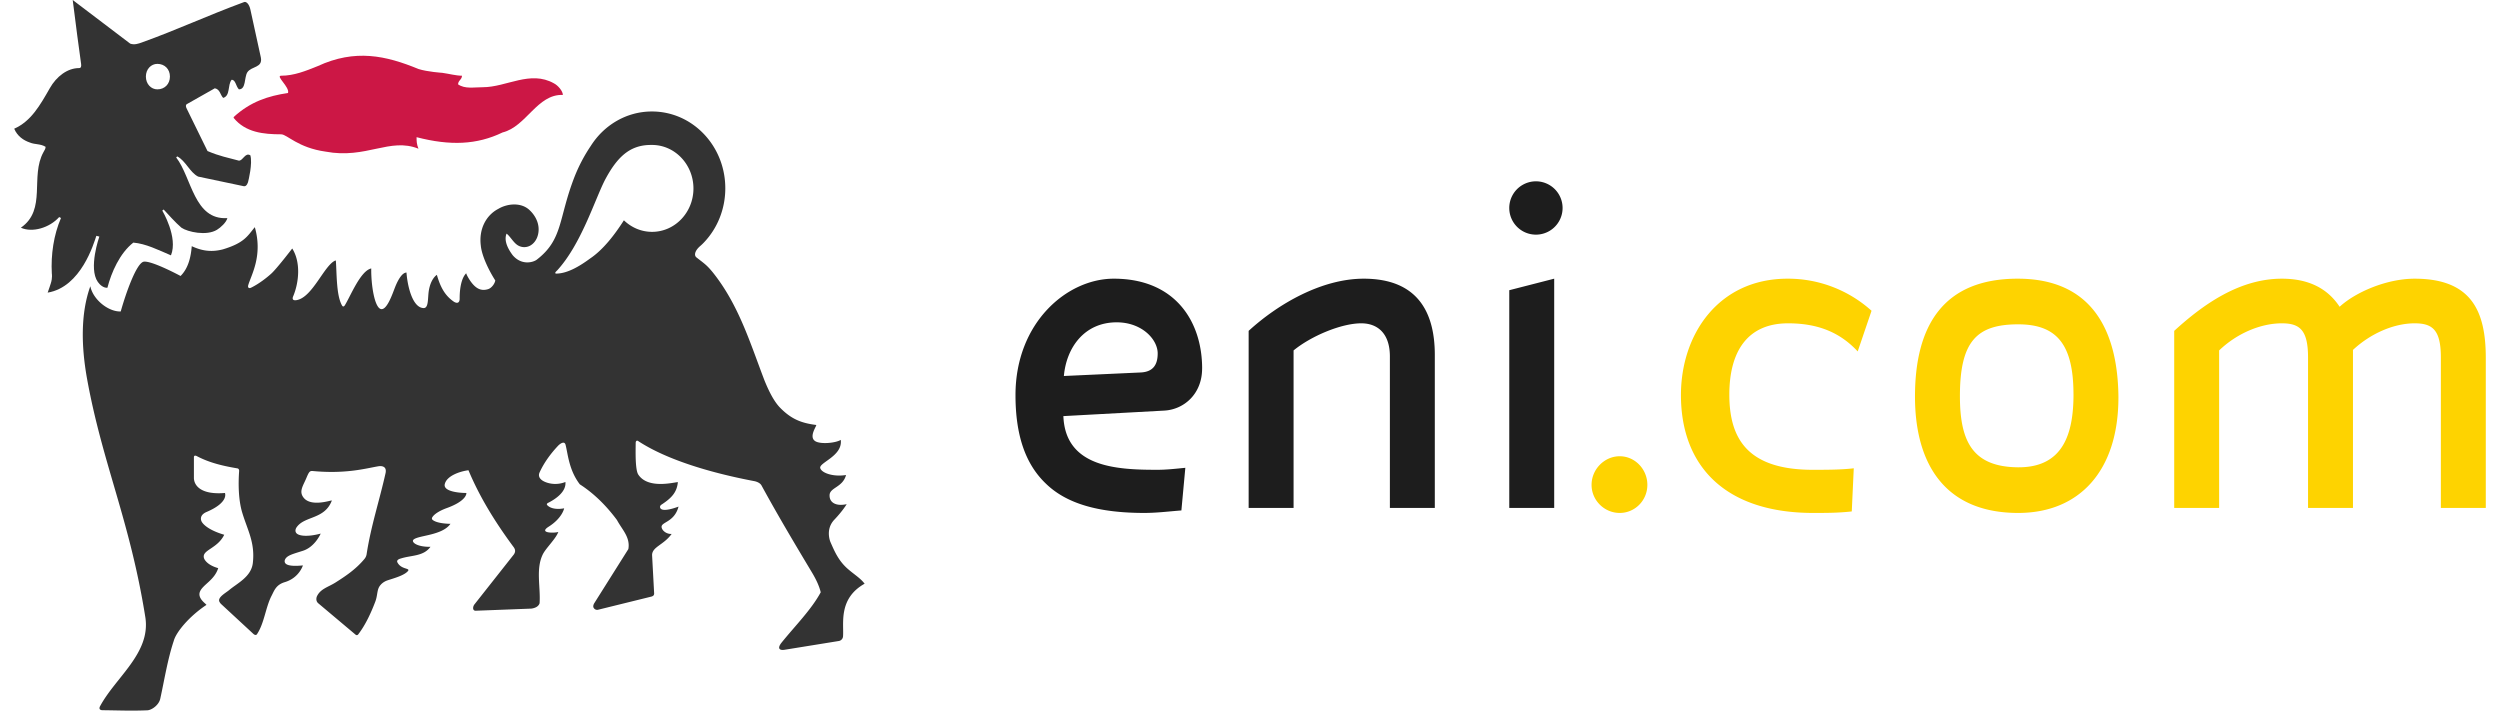
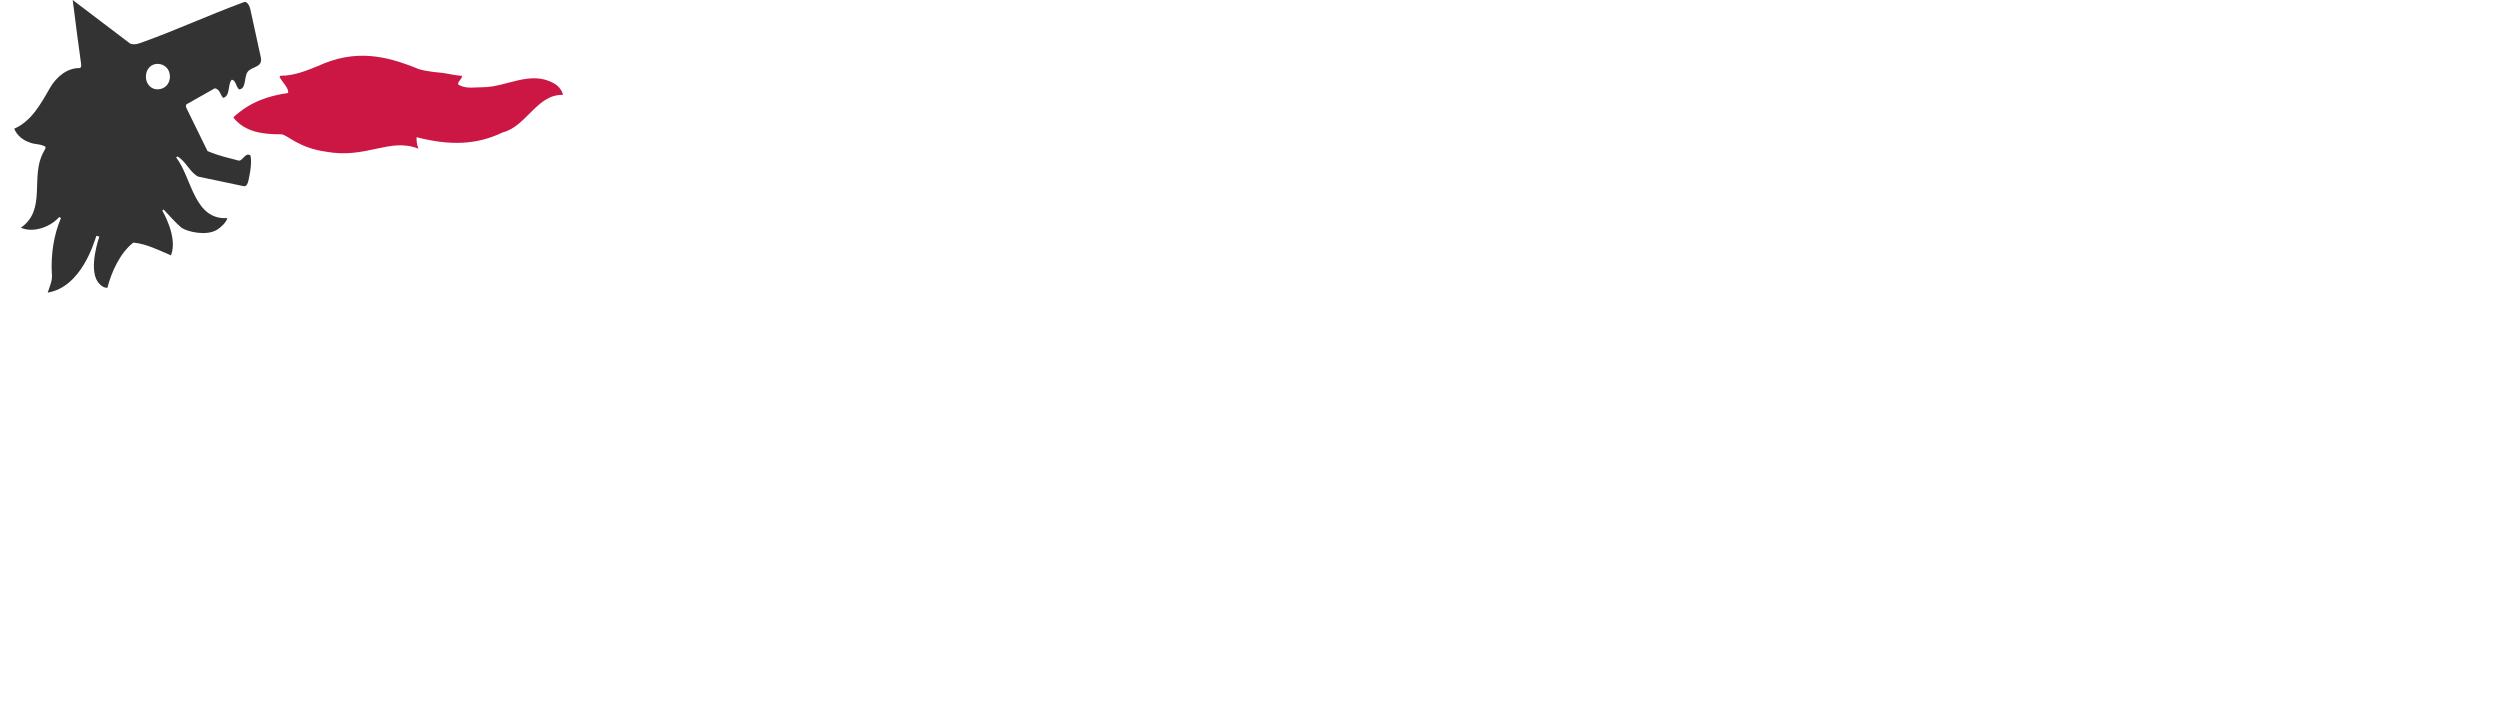
<svg xmlns="http://www.w3.org/2000/svg" height="711" width="2500" viewBox="0 0 107.818 31.016">
  <g fill="none" fill-rule="evenodd">
-     <path d="M71.243 21.15c0-.678-.539-1.247-1.206-1.247-.668 0-1.228.57-1.228 1.248s.56 1.225 1.228 1.225c.667 0 1.206-.547 1.206-1.225zm9.78-7.593a5.44 5.44 0 0 0-3.663-1.4c-3.015 0-4.652 2.429-4.652 5.077 0 3.085 1.917 5.142 5.772 5.142.56 0 1.099 0 1.68-.066l.087-1.882c-.539.066-1.207.066-1.788.066-2.865 0-3.64-1.379-3.64-3.282 0-1.86.775-3.108 2.563-3.108 1.335 0 2.283.416 3.037 1.226l.603-1.773zm10.77 3.786c-.022-2.91-1.142-5.186-4.395-5.186-3.231 0-4.48 2.035-4.48 5.142 0 2.998 1.357 5.077 4.502 5.077 2.67 0 4.372-1.838 4.372-5.033zm-1.96-.153c0 1.707-.432 3.217-2.435 3.195s-2.52-1.182-2.52-3.108c0-2.385.732-3.129 2.542-3.129 1.701 0 2.412.897 2.412 3.064v-.022zm17.985 4.967v-6.543c0-2.013-.603-3.457-3.102-3.457-1.227 0-2.584.59-3.274 1.225-.517-.787-1.335-1.225-2.52-1.225-1.83 0-3.403 1.094-4.696 2.276v7.724h1.96v-6.871c.776-.744 1.81-1.182 2.736-1.182.775 0 1.142.285 1.142 1.488v6.565h1.96v-6.893c.775-.722 1.788-1.16 2.692-1.16.776 0 1.142.285 1.142 1.488v6.565z" fill="#fed300" />
-     <path d="M51.82 16.074c0 1.116-.796 1.794-1.658 1.838l-4.394.24c.086 2.255 2.37 2.342 4.114 2.342.366 0 .776-.044 1.206-.087l-.172 1.86c-.56.043-1.077.109-1.615.109-2.025 0-3.404-.416-4.287-1.27-.926-.875-1.335-2.166-1.335-3.872 0-3.151 2.24-5.077 4.286-5.077 2.714 0 3.856 1.904 3.856 3.917zm-1.938-.657c0-.612-.689-1.356-1.788-1.356-1.421 0-2.197 1.116-2.304 2.341l3.338-.153c.582-.022.754-.372.754-.832zm12.089 6.74v-6.674c0-1.97-.84-3.326-3.102-3.326-1.83 0-3.726 1.094-5.019 2.276v7.724h1.96v-6.871c.776-.635 2.09-1.182 2.952-1.182.71 0 1.249.438 1.249 1.445v6.608zm5.574-13.095a1.163 1.163 0 1 0-2.326.022 1.163 1.163 0 1 0 2.326-.022zm-.366 13.095v-10l-1.96.503v9.497z" fill="#1d1d1d" />
    <path d="M23.934 4.141c0-.168-.216-.418-.388-.504-1.036-.585-2.07.168-3.106.168-.389 0-.776.084-1.077-.125 0-.168.17-.21.17-.377-.256 0-.56-.084-.861-.126 0 0-.646-.042-1.037-.167-1.421-.586-2.759-.882-4.395-.126-.519.21-1.035.419-1.596.419-.26 0 .385.502.3.754-.86.127-1.637.376-2.37 1.048v.04c.516.632 1.295.714 2.07.714.257 0 .732.587 1.94.755 1.767.334 2.803-.63 4.05-.127-.082-.21-.082-.336-.082-.503 1.466.38 2.63.335 3.753-.207 1.034-.255 1.508-1.679 2.629-1.636" fill="#cc1745" />
    <g fill="#333">
      <path d="M7.522 4.547l1.23-.696c.23.047.23.28.364.42.322-.095.183-.558.368-.791.18 0 .18.28.318.418.317 0 .225-.51.366-.742.18-.278.682-.186.591-.65L10.303.417c-.054-.249-.187-.363-.276-.326C8.39.695 7.11 1.299 5.56 1.855c-.136.048-.32.115-.5.048L2.552 0c.138 1.112.274 2.135.366 2.786.016.12-.006.184-.092.184-.5 0-.981.36-1.275.881C1.12 4.607.73 5.291 0 5.615c.136.326.41.511.684.603.226.094.457.047.685.186 0 .093-.047.142-.092.232-.593 1.067.152 2.508-.986 3.297.502.231 1.26 0 1.67-.464l.08.04c-.319.742-.445 1.598-.4 2.42 0 0 .035.194-.045.434 0 0-.085.268-.136.402 1.462-.244 2.012-2.153 2.124-2.478l.13.033s-.488 1.38-.066 1.979c.093.136.259.27.418.252.172-.666.538-1.506 1.13-1.968.548.046 1.096.324 1.642.556.32-.787-.379-1.953-.379-1.953l.06-.047.09.097s.457.51.686.697c.27.186 1.095.37 1.55.091.159-.096.41-.323.454-.51-1.459.094-1.551-1.763-2.233-2.645l.044-.047c.367.186.549.697.913.881l1.993.42c.133.027.186-.187.186-.187.018-.063.2-.8.1-1.16-.226-.14-.317.232-.5.232-.503-.139-.82-.186-1.37-.419l-.91-1.856c-.07-.14 0-.186 0-.186M6.793 3.34c0 .325-.23.558-.548.558-.274 0-.501-.233-.501-.558 0-.323.227-.554.5-.554.32 0 .549.23.549.554" />
-       <path d="M9.742 20.433c-.563-.095-1.19-.227-1.765-.53 0 0-.138-.084-.138.048v.883c-.004.341.299.76 1.353.671 0 0 .192.405-.8.828-.366.157-.217.416-.217.416s.13.325.987.579c-.304.624-1.008.66-.879 1.032 0 0 .085.275.616.424-.164.522-.652.708-.79 1.01-.146.324.31.571.272.597-.764.507-1.326 1.2-1.422 1.57-.268.801-.415 1.74-.589 2.525-.059.264-.362.49-.564.5-.741.03-1.301.001-1.945-.004-.212-.001-.121-.164-.121-.164.68-1.277 2.23-2.324 1.979-3.9-.675-4.232-1.867-6.68-2.539-10.382-.257-1.419-.287-2.862.141-4.05.114.58.787 1.12 1.326 1.101.224-.8.69-2.124 1.007-2.172.36-.047 1.603.624 1.603.624.36-.356.454-.882.488-1.3.404.186.817.28 1.361.138.943-.284 1.076-.59 1.39-.967.358 1.247-.16 2.09-.287 2.53 0 0-.02.062.003.098.01.013.04.053.13.007.34-.166.685-.439.873-.61.241-.217.913-1.095.913-1.095.384.607.29 1.487.045 2.077 0 0-.118.225.154.174.68-.126 1.184-1.487 1.661-1.717 0 0 .043-.02.044.004.041.608.021 1.507.264 1.94 0 0 .052.12.132-.008.25-.411.682-1.5 1.147-1.599-.012.695.142 1.74.438 1.774.255.027.487-.666.602-.959.14-.352.32-.636.497-.636.045.613.268 1.535.746 1.549.226.006.177-.425.226-.745.088-.554.354-.704.354-.704.146.51.337.89.729 1.163.114.079.265.102.265-.128-.003-.498.097-.922.285-1.104.017.074.116.245.193.353.213.295.439.443.767.338.146-.047.285-.233.309-.377-.257-.4-.588-1.052-.632-1.524-.09-.709.224-1.32.766-1.601.401-.238.992-.285 1.35.045.226.207.407.508.407.851 0 .285-.12.565-.362.705a.537.537 0 0 1-.596-.045c-.165-.126-.305-.38-.442-.474-.132.33.093.708.27.943.37.433.85.328 1.038.201 1.17-.894.945-1.803 1.665-3.641a6.96 6.96 0 0 1 .707-1.337c.573-.901 1.551-1.495 2.663-1.495 1.77 0 3.2 1.5 3.2 3.35 0 .921-.354 1.757-.928 2.36a2.218 2.218 0 0 1-.159.153c-.242.206-.288.41-.172.503.363.283.45.332.72.661 1.127 1.414 1.62 3.064 2.251 4.713.163.399.39.887.674 1.178.485.499.929.676 1.577.757.055.006-.342.507-.044.704.223.148.893.088 1.118-.053.092.708-.962.99-.895 1.232.056.203.541.391 1.125.301-.143.542-.709.542-.718.878-.012.336.296.494.746.393 0 0-.164.284-.537.676-.41.428-.172.975-.172.975.17.383.345.823.779 1.192.3.256.532.39.712.627-1.161.653-.897 1.746-.942 2.307a.219.219 0 0 1-.181.192l-2.374.384c-.194.031-.342-.044-.118-.322.578-.717 1.294-1.431 1.701-2.187-.063-.262-.19-.539-.37-.843-.777-1.297-1.495-2.5-2.214-3.818-.083-.15-.318-.188-.318-.188-1.755-.333-3.775-.895-5.08-1.76-.094-.028-.09.096-.09.096-.003.346-.027 1.164.113 1.378.426.647 1.557.335 1.727.33-.043.452-.283.7-.72.985 0 0-.085.053-.05.138.065.16.45.075.799-.056-.186.706-.791.663-.737.913.032.153.229.293.436.28-.35.486-.853.56-.853.926l.09 1.672s0 .051-.024.08c-.036.046-.111.059-.111.059l-2.311.57a.173.173 0 0 1-.188-.077c-.06-.083.023-.21.023-.21l1.486-2.36c.09-.517-.272-.845-.497-1.267-.494-.665-1.035-1.18-1.62-1.557-.483-.629-.52-1.341-.624-1.73-.04-.149-.188-.086-.315.037-.313.33-.615.73-.816 1.173-.1.222.088.382.37.46.168.048.454.08.756-.043.047.44-.46.763-.753.91 0 0-.101.043-.031.11.174.173.494.174.73.129 0 0-.078.422-.674.8-.484.306.307.28.419.23-.112.309-.547.706-.682.988-.305.636-.088 1.414-.135 2.122-.044.14-.188.211-.358.235l-2.433.093c-.143 0-.13-.181-.046-.283l1.71-2.167c.132-.184.006-.308-.05-.386-.76-1.033-1.434-2.115-1.926-3.293-.36.046-.95.238-1.034.608-.072.32.626.384.943.384 0 0 .048.33-.851.657 0 0-.488.165-.633.399 0 0-.052.07.017.122.196.157.698.167.773.167-.36.516-1.405.497-1.613.691-.107.098.126.32.74.313-.308.425-.832.359-1.296.51 0 0-.209.046-.145.169.166.323.578.236.458.379-.162.193-.625.316-.874.399-.21.066-.314.2-.314.2-.177.19-.12.43-.236.736-.18.475-.427 1.015-.74 1.42 0 0-.048.08-.126.013l-1.623-1.365c-.135-.117-.06-.293-.06-.293.152-.336.488-.408.805-.606.432-.274.882-.568 1.269-1.03a.425.425 0 0 0 .096-.202c.186-1.23.566-2.363.83-3.557.07-.37-.322-.286-.322-.286-.536.091-1.409.343-2.862.206-.13-.011-.165.048-.275.311-.14.333-.325.57-.131.835.331.458 1.26.102 1.244.143-.31.822-1.17.667-1.523 1.148 0 0-.125.147-.023.273.1.121.472.176 1.06.02 0 0-.245.58-.776.75-.44.143-.72.2-.79.41-.038.162.1.297.79.228 0 0-.161.543-.79.73-.387.116-.462.375-.573.587-.266.51-.32 1.213-.645 1.69 0 0-.051.074-.158-.025L9.04 26.363c-.053-.047-.076-.093-.076-.093-.132-.198.264-.403.415-.531.36-.302.957-.574 1.03-1.174.106-.901-.236-1.444-.465-2.213-.164-.552-.172-1.25-.132-1.801.007-.105-.069-.118-.069-.118m13.886-8.58c-.03.034-.043.08.013.082.492 0 1.033-.328 1.483-.66.576-.387 1.08-1.05 1.472-1.665.324.312.754.504 1.228.504.997 0 1.806-.848 1.806-1.892 0-1.045-.81-1.899-1.806-1.899-.044-.002-.138.002-.178.003-.811.047-1.352.521-1.892 1.555-.449.897-1.034 2.784-2.067 3.914 0 0-.025.022-.059.059" />
    </g>
  </g>
</svg>